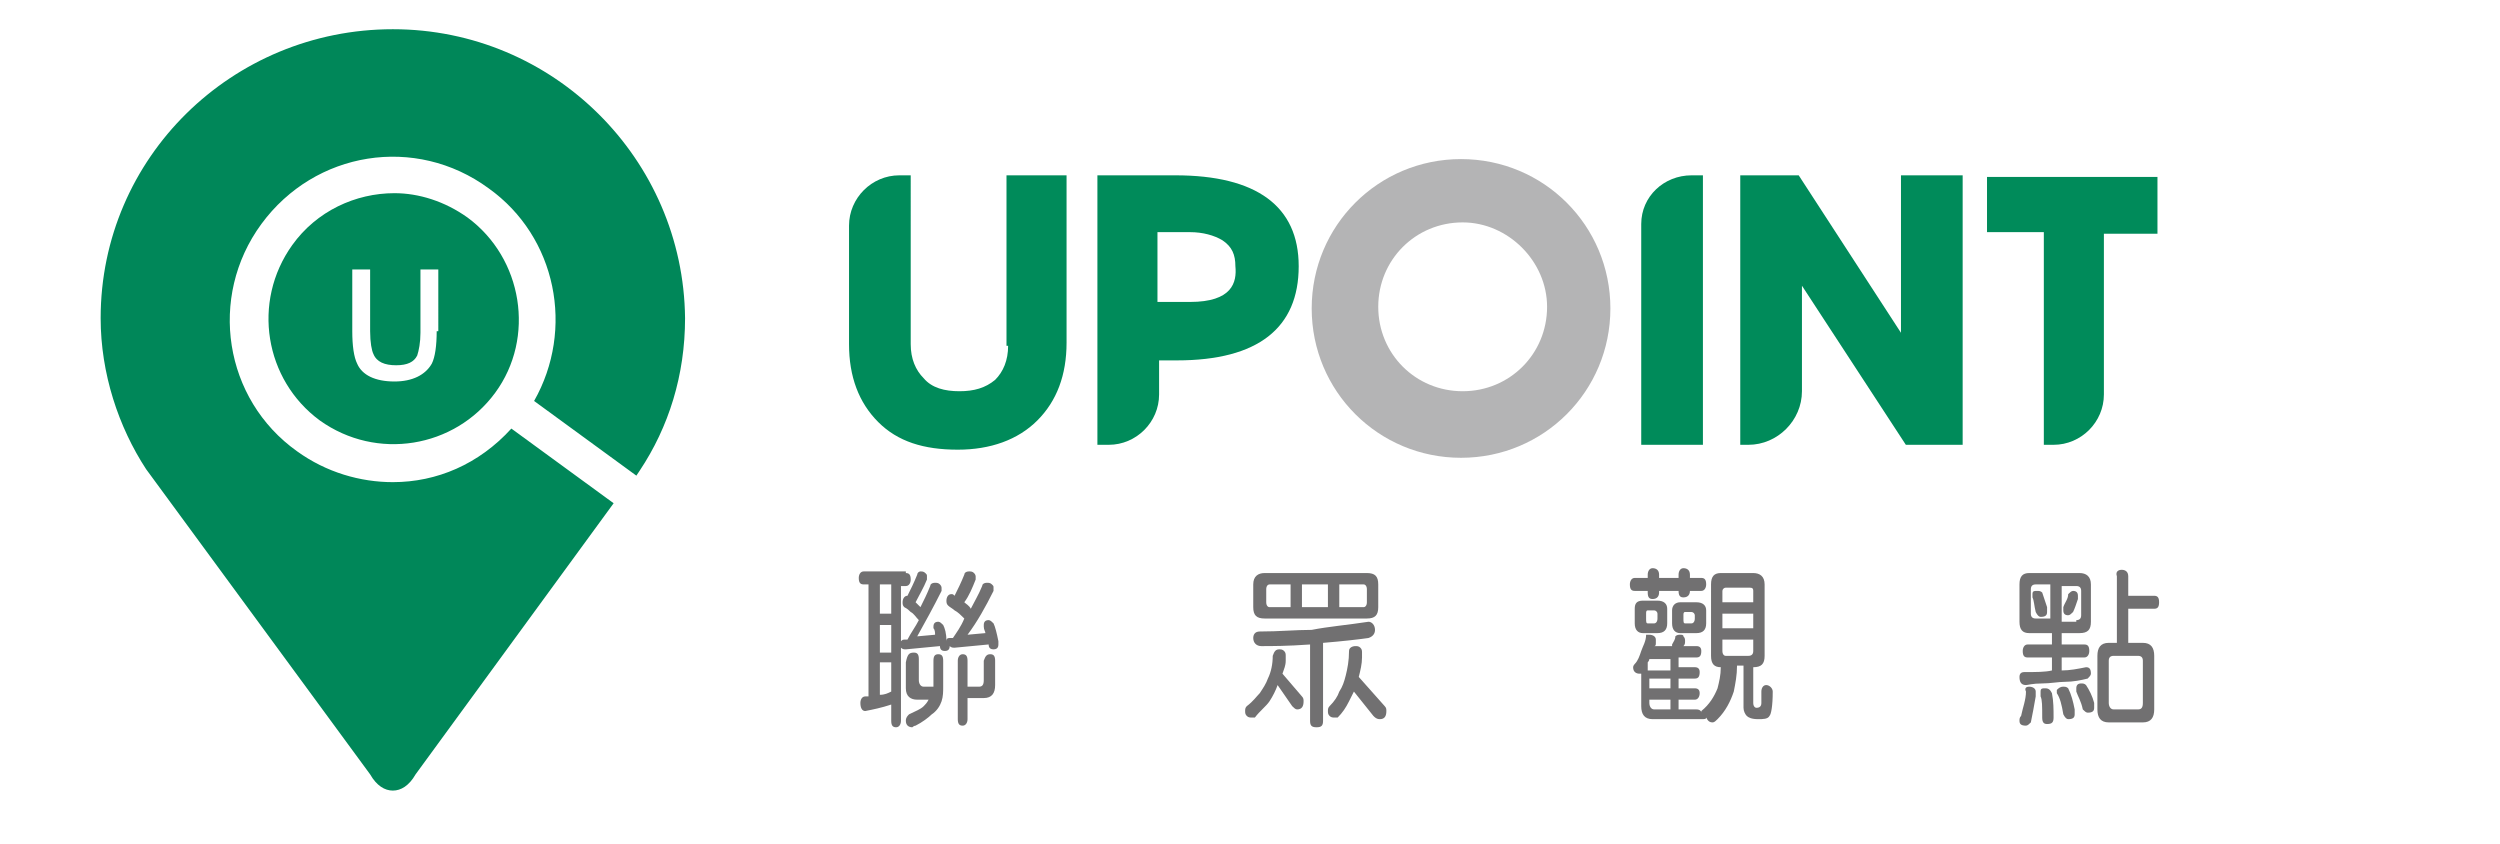
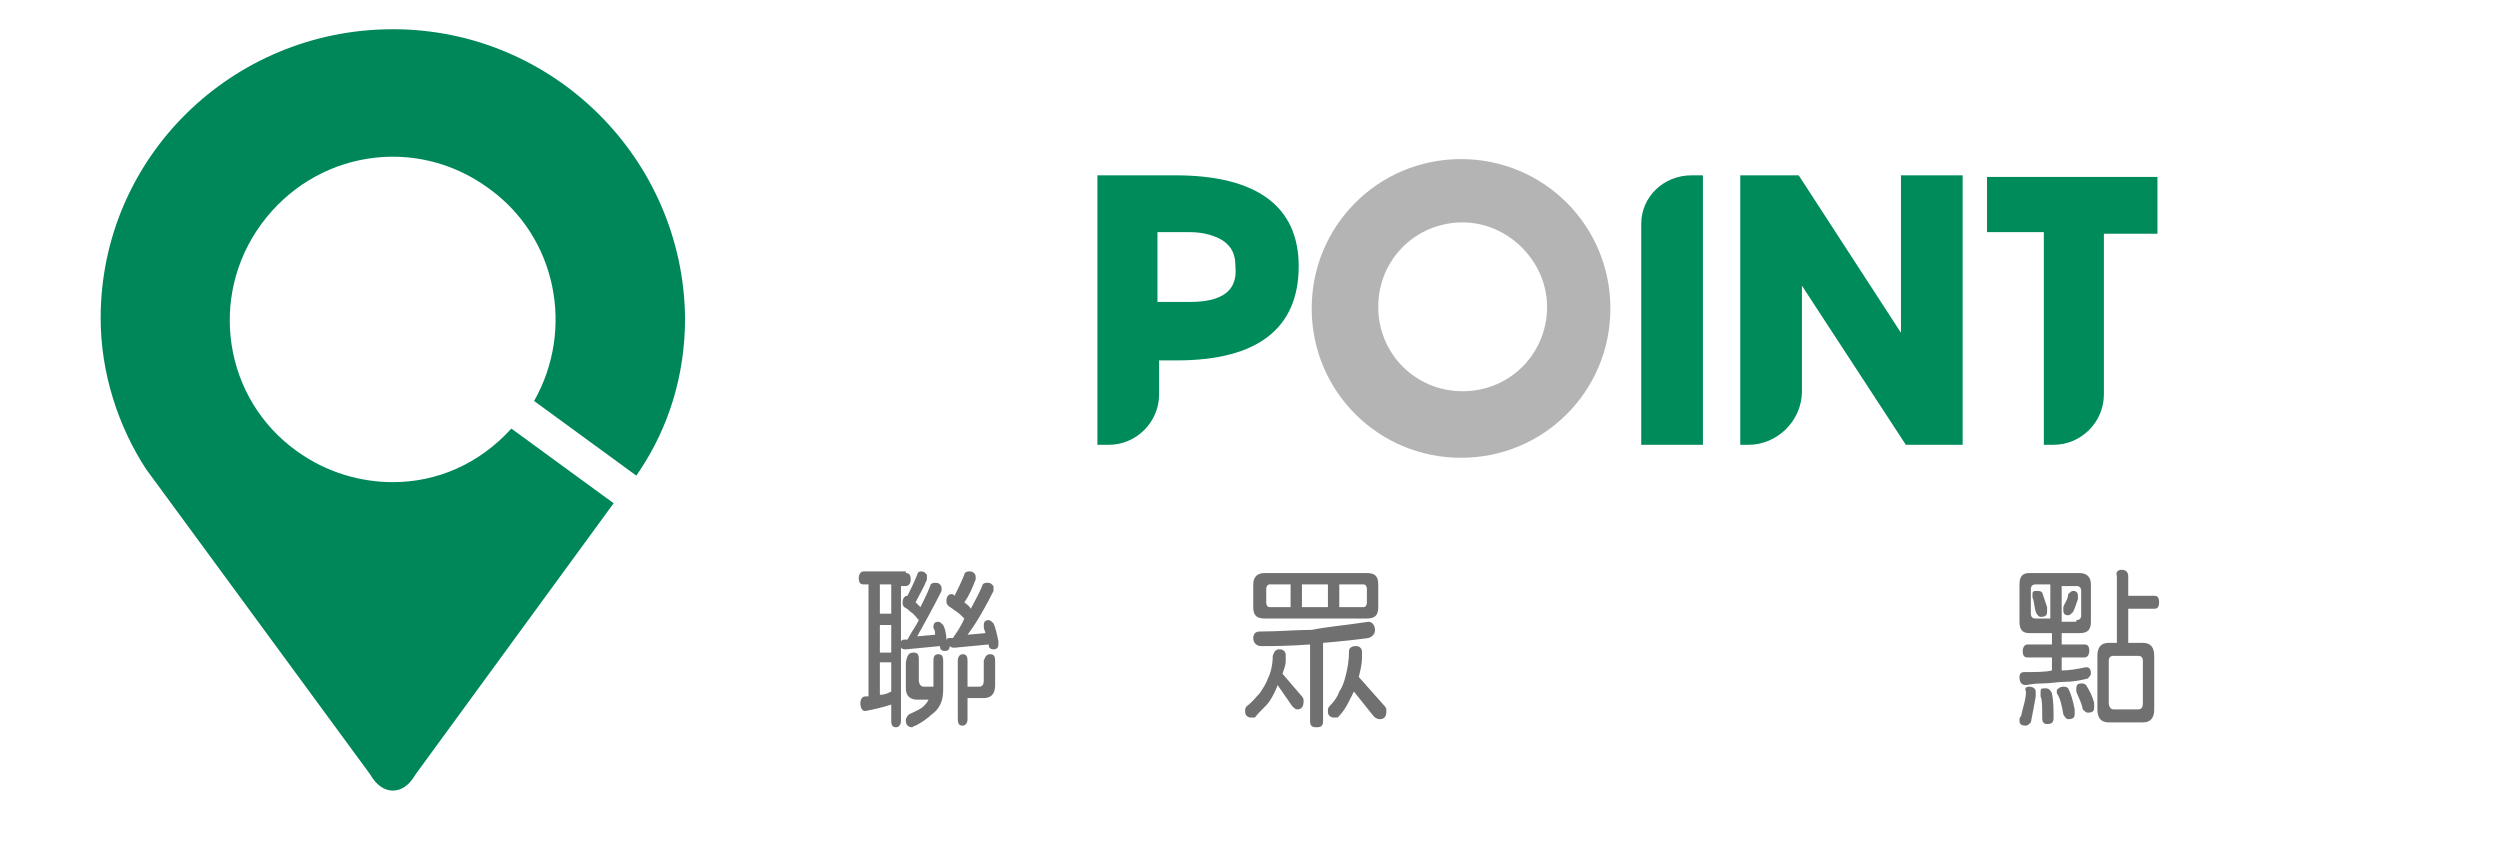
<svg xmlns="http://www.w3.org/2000/svg" version="1.1" id="圖層_1" x="0px" y="0px" viewBox="0 0 154 52" style="enable-background:new 0 0 154 52;" xml:space="preserve">
  <style type="text/css">
	.st0{fill:#008759;}
	.st1{fill:#008B5A;}
	.st2{fill:#B4B4B5;}
	.st3{fill:#717071;}
</style>
  <g>
    <g>
      <g>
        <g>
-           <path class="st0" d="M28.8,13.4c-1.4-1-3-1.5-4.5-1.5c-2.4,0-4.8,1.1-6.3,3.2c-2.5,3.5-1.7,8.3,1.7,10.8      c3.5,2.5,8.3,1.7,10.8-1.7C33,20.8,32.2,15.9,28.8,13.4z M26.9,20.4c0,0.9-0.1,1.6-0.3,2c-0.4,0.7-1.2,1.1-2.3,1.1      c-1.2,0-2-0.4-2.3-1.1c-0.2-0.4-0.3-1.1-0.3-2v-3.8h1.1v3.8c0,0.7,0.1,1.2,0.2,1.4c0.2,0.5,0.7,0.7,1.4,0.7      c0.7,0,1.1-0.2,1.3-0.6c0.1-0.3,0.2-0.8,0.2-1.4v-3.9h1.1V20.4z" />
-         </g>
+           </g>
      </g>
      <g>
        <path class="st0" d="M24.2,29.7c-2,0-4.1-0.6-5.9-1.9c-4.5-3.2-5.5-9.5-2.2-14s9.5-5.5,14-2.2c4.2,3,5.3,8.7,2.8,13.1l6.3,4.6     l0.2-0.3c1.8-2.7,2.8-5.9,2.8-9.4c-0.1-9.8-8.1-17.8-18-17.8c-9.9,0-18,7.9-18,17.8c0,3.4,1.1,6.7,2.8,9.3l13.8,18.8     c0.4,0.7,0.9,1,1.4,1c0.5,0,1-0.3,1.4-1l12.2-16.7l-6.3-4.6C29.5,28.6,26.9,29.7,24.2,29.7z" />
      </g>
    </g>
  </g>
  <g>
-     <path class="st1" d="M62.1,21.3c0,0.9-0.3,1.6-0.8,2.1c-0.6,0.5-1.3,0.7-2.2,0.7c-0.9,0-1.7-0.2-2.2-0.8c-0.5-0.5-0.8-1.2-0.8-2.1   V10.8h-0.7c-1.7,0-3.1,1.4-3.1,3.1v7.3c0,2,0.6,3.6,1.8,4.8c1.2,1.2,2.8,1.7,4.9,1.7c2,0,3.7-0.6,4.9-1.8c1.2-1.2,1.8-2.8,1.8-4.8   V10.8h-3.7V21.3z" />
    <path class="st1" d="M72.4,10.8h-4.8v16.6h0.7c1.7,0,3.1-1.4,3.1-3.1v-2.1h1.1c5,0,7.5-2,7.5-5.8C80,12.7,77.4,10.8,72.4,10.8z    M73.3,18.6h-2v-4.3h2c0.8,0,1.5,0.2,2,0.5c0.6,0.4,0.8,0.9,0.8,1.6C76.2,17.4,75.9,18.6,73.3,18.6z" />
  </g>
  <path class="st1" d="M101.1,13.8v13.6h3.8V10.8h-0.7C102.5,10.8,101.1,12.1,101.1,13.8z" />
  <g>
    <g>
      <path class="st1" d="M117.1,20.5l-6.3-9.7h-3.6v16.6h0.5c1.8,0,3.3-1.5,3.3-3.3v-6.5l6.4,9.8h3.5V10.8h-3.8V20.5z" />
      <path class="st1" d="M122.4,10.8v3.5h3.5v13.1h0.6c1.7,0,3.1-1.4,3.1-3.1v-9.9h3.3v-3.5H122.4z" />
    </g>
  </g>
  <path class="st2" d="M90,9.8c-5.1,0-9.2,4.1-9.2,9.2s4.1,9.2,9.2,9.2c5.1,0,9.2-4.1,9.2-9.2S95.1,9.8,90,9.8z M95.3,18.9  c0,2.9-2.3,5.2-5.2,5.2c-2.9,0-5.2-2.3-5.2-5.2s2.3-5.2,5.2-5.2C92.9,13.7,95.3,16.1,95.3,18.9z" />
  <g>
    <g>
      <path class="st3" d="M55.8,35.3c0.2,0,0.3,0.1,0.3,0.4c0,0.2-0.1,0.4-0.3,0.4h-0.3v3.4c0.1-0.1,0.1-0.1,0.3-0.1l0.1,0    c0.2-0.4,0.5-0.8,0.7-1.2l0,0c-0.2-0.2-0.3-0.4-0.5-0.5c-0.1-0.1-0.2-0.2-0.4-0.3c-0.1-0.1-0.1-0.2-0.1-0.3c0-0.2,0.1-0.4,0.3-0.4    c0,0,0,0,0,0c0.2-0.4,0.4-0.8,0.6-1.3c0-0.1,0.1-0.2,0.2-0.2c0.1,0,0.2,0,0.3,0.1c0.1,0.1,0.1,0.1,0.1,0.2c0,0.1,0,0.1,0,0.2    c-0.2,0.5-0.5,1-0.7,1.4c0,0,0,0,0,0c0.1,0.1,0.2,0.2,0.3,0.3c0.2-0.4,0.4-0.8,0.6-1.3c0-0.1,0.1-0.2,0.3-0.2c0.1,0,0.2,0,0.3,0.1    c0.1,0.1,0.1,0.2,0.1,0.2c0,0.1,0,0.1,0,0.2c-0.5,1-1,1.9-1.5,2.8l1.1-0.1c0-0.1,0-0.3-0.1-0.4l0-0.1c0-0.2,0.1-0.3,0.3-0.3    c0.1,0,0.2,0.1,0.3,0.2c0.1,0.2,0.2,0.5,0.2,1c0-0.2,0.1-0.2,0.3-0.2l0.1,0c0.2-0.3,0.5-0.7,0.7-1.2c0,0,0,0,0,0    c-0.2-0.2-0.4-0.4-0.6-0.5c-0.1-0.1-0.3-0.2-0.4-0.3c-0.1-0.1-0.1-0.2-0.1-0.3c0-0.2,0.1-0.4,0.3-0.4c0.1,0,0.1,0,0.2,0.1    c0.2-0.4,0.4-0.8,0.6-1.3c0-0.1,0.1-0.2,0.3-0.2c0.1,0,0.2,0,0.3,0.1c0.1,0.1,0.1,0.2,0.1,0.2c0,0.1,0,0.1,0,0.2    c-0.2,0.5-0.4,1-0.7,1.4c0.1,0.1,0.3,0.2,0.4,0.4c0.2-0.4,0.5-0.9,0.7-1.4c0-0.1,0.1-0.2,0.3-0.2c0.1,0,0.2,0,0.3,0.1    c0.1,0.1,0.1,0.1,0.1,0.2c0,0.1,0,0.1,0,0.2c-0.5,1-1,1.9-1.6,2.7l1.1-0.1c0-0.1-0.1-0.2-0.1-0.4l0-0.1c0-0.2,0.1-0.3,0.3-0.3    c0.1,0,0.2,0.1,0.3,0.2c0.1,0.2,0.2,0.6,0.3,1.1c0,0.1,0,0.2,0,0.2c0,0.2-0.1,0.3-0.3,0.3c-0.2,0-0.3-0.1-0.3-0.3c0,0,0,0,0,0    c0,0,0,0,0,0l-2.1,0.2c-0.1,0-0.2,0-0.3-0.1c0,0.2-0.1,0.3-0.3,0.3s-0.3-0.1-0.3-0.3c0,0,0,0,0,0c0,0,0,0,0,0L55.8,40    c-0.1,0-0.2,0-0.3-0.1v4.5c0,0.2-0.1,0.4-0.3,0.4c-0.2,0-0.3-0.1-0.3-0.4v-1c-0.6,0.2-1.1,0.3-1.6,0.4c-0.2,0-0.3-0.2-0.3-0.5    c0-0.2,0.1-0.4,0.3-0.4c0.1,0,0.1,0,0.2,0V36h-0.3c-0.2,0-0.3-0.1-0.3-0.4c0-0.2,0.1-0.4,0.3-0.4H55.8z M54.2,37.8h0.7V36h-0.7    V37.8z M54.2,40.2h0.7v-1.7h-0.7V40.2z M54.2,42.8c0.3,0,0.5-0.1,0.7-0.2v-1.8h-0.7V42.8z M56.3,40.2c0.2,0,0.3,0.1,0.3,0.4v1.3    c0,0.2,0.1,0.4,0.3,0.4h0.6c0,0,0,0,0,0v-1.6c0-0.3,0.1-0.4,0.3-0.4c0.2,0,0.3,0.1,0.3,0.4v1.6c0,0.3,0,0.6-0.1,0.9    c-0.1,0.3-0.3,0.6-0.6,0.8c-0.2,0.2-0.6,0.5-1,0.7c-0.1,0-0.2,0.1-0.2,0.1c-0.2,0-0.4-0.1-0.4-0.4c0-0.2,0.1-0.3,0.2-0.4    c0.4-0.2,0.7-0.3,0.9-0.5c0.1-0.1,0.2-0.2,0.3-0.4h-0.7c-0.4,0-0.7-0.2-0.7-0.7v-1.6C55.9,40.3,56,40.2,56.3,40.2z M61,40.3    c0.2,0,0.3,0.1,0.3,0.4v1.5c0,0.5-0.2,0.8-0.7,0.8h-1v1.3c0,0.2-0.1,0.4-0.3,0.4c-0.2,0-0.3-0.1-0.3-0.4v-3.6    c0-0.2,0.1-0.4,0.3-0.4c0.2,0,0.3,0.1,0.3,0.4v1.6h0.7c0.2,0,0.3-0.1,0.3-0.4v-1.2C60.7,40.4,60.8,40.3,61,40.3z" />
      <path class="st3" d="M78.8,40c0.1,0,0.2,0,0.3,0.1c0.1,0.1,0.1,0.2,0.1,0.3c0,0.1,0,0.2,0,0.3c0,0.3-0.1,0.5-0.2,0.8l1.2,1.4    c0.1,0.1,0.1,0.2,0.1,0.3c0,0.3-0.1,0.5-0.4,0.5c-0.1,0-0.2-0.1-0.3-0.2l-0.9-1.3c-0.1,0.3-0.3,0.7-0.5,1c-0.2,0.3-0.6,0.6-0.9,1    c-0.1,0-0.2,0-0.2,0c-0.1,0-0.2,0-0.3-0.1c-0.1-0.1-0.1-0.2-0.1-0.3c0-0.1,0-0.2,0.1-0.3c0.4-0.3,0.6-0.6,0.8-0.8    c0.2-0.3,0.4-0.6,0.5-0.9c0.2-0.4,0.3-0.9,0.3-1.4C78.5,40.1,78.6,40,78.8,40z M77.9,35.3h6.3c0.5,0,0.7,0.2,0.7,0.7v1.4    c0,0.5-0.2,0.7-0.7,0.7h-6.3c-0.5,0-0.7-0.2-0.7-0.7V36C77.2,35.5,77.5,35.3,77.9,35.3z M84.3,38.3c0.2,0,0.4,0.2,0.4,0.5    c0,0.2-0.1,0.4-0.4,0.5c-0.7,0.1-1.6,0.2-2.8,0.3v4.8c0,0.3-0.1,0.4-0.4,0.4s-0.4-0.1-0.4-0.4v-4.7c-1.4,0.1-2.4,0.1-3,0.1    c-0.3,0-0.5-0.2-0.5-0.5c0-0.2,0.1-0.4,0.4-0.4c1.2,0,2.2-0.1,3.2-0.1C81.8,38.6,83,38.5,84.3,38.3z M79.5,37.4V36h-1.3    c-0.1,0-0.2,0.1-0.2,0.3v0.8c0,0.2,0.1,0.3,0.2,0.3H79.5z M81.8,37.4V36h-1.6v1.4H81.8z M83.5,39.8c0.1,0,0.2,0,0.3,0.1    c0.1,0.1,0.1,0.2,0.1,0.3c0,0.1,0,0.2,0,0.3c0,0.4-0.1,0.8-0.2,1.2l1.6,1.8c0.1,0.1,0.1,0.2,0.1,0.3c0,0.3-0.1,0.5-0.4,0.5    c-0.2,0-0.3-0.1-0.4-0.2l-1.2-1.5c-0.1,0.2-0.2,0.4-0.3,0.6c-0.2,0.4-0.4,0.7-0.7,1c-0.1,0-0.2,0-0.2,0c-0.1,0-0.2,0-0.3-0.1    c-0.1-0.1-0.1-0.2-0.1-0.3c0-0.1,0-0.2,0.1-0.3c0.3-0.3,0.5-0.6,0.6-0.9c0.2-0.3,0.3-0.6,0.4-1c0.1-0.4,0.2-0.9,0.2-1.5    C83.1,39.9,83.3,39.8,83.5,39.8z M84,37.4c0.1,0,0.2-0.1,0.2-0.3v-0.8c0-0.2-0.1-0.3-0.2-0.3h-1.5v1.4H84z" />
-       <path class="st3" d="M104.8,35.6c0.2,0,0.3,0.1,0.3,0.4c0,0.2-0.1,0.4-0.3,0.4h-0.7v0c0,0.2-0.1,0.4-0.4,0.4    c-0.2,0-0.3-0.1-0.3-0.4v0h-1.2v0.1c0,0.2-0.1,0.4-0.4,0.4c-0.2,0-0.3-0.1-0.3-0.4v-0.1h-0.8c-0.2,0-0.3-0.1-0.3-0.4    c0-0.2,0.1-0.4,0.3-0.4h0.8v-0.2c0-0.2,0.1-0.4,0.3-0.4c0.2,0,0.4,0.1,0.4,0.4v0.2h1.2v-0.2c0-0.2,0.1-0.4,0.3-0.4    c0.2,0,0.4,0.1,0.4,0.4v0.2H104.8z M101.6,39.1c0.2,0,0.4,0.1,0.4,0.3c0,0.1,0,0.1,0,0.2c0,0.1,0,0.2-0.1,0.2h1.1c0,0,0,0,0-0.1    c0.1-0.2,0.2-0.3,0.2-0.5c0.1-0.1,0.2-0.1,0.3-0.1c0.1,0,0.2,0,0.2,0.1c0.1,0.1,0.1,0.2,0.1,0.3c0,0.1,0,0.2-0.1,0.3c0,0,0,0,0,0    h0.8c0.2,0,0.3,0.1,0.3,0.3c0,0.3-0.1,0.4-0.3,0.4h-1.1v0.6h1c0.2,0,0.3,0.1,0.3,0.3c0,0.3-0.1,0.4-0.3,0.4h-1v0.6h1    c0.2,0,0.3,0.1,0.3,0.3c0,0.2-0.1,0.4-0.3,0.4h-1v0.6h1.1c0.2,0,0.3,0.1,0.3,0.2c0,0,0,0,0-0.1c0.5-0.4,0.8-0.9,1-1.4    c0.1-0.4,0.2-0.8,0.2-1.3H106c-0.4,0-0.6-0.2-0.6-0.7V36c0-0.5,0.2-0.7,0.6-0.7h2c0.4,0,0.7,0.2,0.7,0.7v4.4    c0,0.5-0.2,0.7-0.7,0.7h0v2.2c0,0.2,0.1,0.3,0.2,0.3c0.2,0,0.3-0.1,0.3-0.3v-0.7c0-0.2,0.1-0.4,0.3-0.4c0.2,0,0.4,0.2,0.4,0.4    c0,0.9-0.1,1.4-0.2,1.5c-0.1,0.2-0.4,0.2-0.7,0.2c-0.4,0-0.6-0.1-0.7-0.2c-0.1-0.1-0.2-0.3-0.2-0.5v-2.6h-0.4    c0,0.6-0.1,1.1-0.2,1.6c-0.2,0.6-0.5,1.2-1,1.7c-0.1,0.1-0.2,0.2-0.3,0.2c-0.2,0-0.3-0.1-0.4-0.3c0,0.1-0.1,0.1-0.3,0.1h-3    c-0.5,0-0.7-0.3-0.7-0.8v-2c0,0-0.1,0-0.1,0c-0.2,0-0.4-0.1-0.4-0.4c0,0,0-0.1,0.1-0.2c0.2-0.2,0.3-0.5,0.4-0.8    c0.1-0.3,0.3-0.6,0.3-1C101.3,39.1,101.4,39.1,101.6,39.1z M101.2,37h0.9c0.4,0,0.6,0.2,0.6,0.5v0.9c0,0.4-0.2,0.6-0.6,0.6h-0.9    c-0.3,0-0.5-0.2-0.5-0.6v-0.9C100.7,37.2,100.8,37,101.2,37z M101.9,38.4c0.1,0,0.2-0.1,0.2-0.3v-0.3c0-0.1-0.1-0.2-0.2-0.2h-0.4    c-0.1,0-0.1,0.1-0.1,0.2v0.3c0,0.2,0,0.3,0.1,0.3H101.9z M102.9,41.2v-0.6h-1.3c0,0,0,0.1-0.1,0.2v0.5H102.9z M102.9,42.4v-0.6    h-1.3v0.6H102.9z M102.9,43.7v-0.6h-1.3v0.2c0,0.2,0.1,0.4,0.3,0.4H102.9z M103.5,37.1h1c0.4,0,0.6,0.2,0.6,0.5v0.8    c0,0.4-0.2,0.6-0.6,0.6h-1c-0.3,0-0.5-0.2-0.5-0.6v-0.8C103,37.3,103.2,37.1,103.5,37.1z M104.2,38.4c0.1,0,0.2-0.1,0.2-0.3v-0.2    c0-0.1-0.1-0.2-0.2-0.2h-0.4c-0.1,0-0.1,0.1-0.1,0.2v0.2c0,0.2,0,0.3,0.1,0.3H104.2z M106.1,37.1h1.9v-0.7c0-0.2-0.1-0.2-0.3-0.2    h-1.4c-0.1,0-0.2,0.1-0.2,0.2V37.1z M106.1,38.7h1.9v-0.9h-1.9V38.7z M107.7,40.4c0.2,0,0.3-0.1,0.3-0.3v-0.7h-1.9v0.7    c0,0.2,0.1,0.3,0.2,0.3H107.7z" />
      <path class="st3" d="M125,42.3c0.2,0,0.4,0.1,0.4,0.3c0,0.1,0,0.2,0,0.3c-0.1,0.6-0.2,1.1-0.3,1.6c-0.1,0.1-0.2,0.2-0.3,0.2    c-0.3,0-0.4-0.1-0.4-0.3c0-0.1,0-0.2,0.1-0.3c0.1-0.5,0.3-1,0.3-1.5C124.7,42.4,124.8,42.3,125,42.3z M125,35.3h3.1    c0.4,0,0.7,0.2,0.7,0.7v2.3c0,0.5-0.2,0.7-0.7,0.7H127v0.7h1.4c0.2,0,0.3,0.1,0.3,0.4c0,0.2-0.1,0.4-0.3,0.4H127v0.8    c0.5,0,1-0.1,1.5-0.2c0.2,0,0.3,0.1,0.3,0.4c0,0.1-0.1,0.2-0.2,0.3c-0.4,0.1-0.9,0.2-1.4,0.2c-0.4,0-0.9,0.1-1.4,0.1    c-0.6,0-0.9,0.1-1,0.1c-0.3,0-0.4-0.2-0.4-0.5c0-0.2,0.1-0.3,0.3-0.3c0.7,0,1.3,0,1.7-0.1v-0.8h-1.5c-0.2,0-0.3-0.1-0.3-0.4    c0-0.2,0.1-0.4,0.3-0.4h1.5v-0.7H125c-0.4,0-0.6-0.2-0.6-0.7V36C124.4,35.5,124.6,35.3,125,35.3z M126.3,38.2V36h-0.9    c-0.2,0-0.3,0.1-0.3,0.3v1.5c0,0.2,0.1,0.3,0.3,0.3H126.3z M125.5,36.4c0.1,0,0.2,0,0.3,0.1c0.1,0.3,0.2,0.6,0.3,0.9    c0,0.1,0,0.2,0,0.3c0,0.2-0.1,0.3-0.4,0.3c-0.1,0-0.2-0.1-0.3-0.3c-0.1-0.4-0.1-0.7-0.2-0.9c0-0.1,0-0.1,0-0.2    C125.2,36.4,125.3,36.4,125.5,36.4z M126,42.4c0.2,0,0.3,0.1,0.4,0.3c0.1,0.5,0.1,1,0.1,1.5c0,0.3-0.1,0.4-0.4,0.4    c-0.2,0-0.3-0.1-0.3-0.4c0-0.7,0-1.1-0.1-1.3c0-0.1,0-0.3,0-0.3C125.7,42.4,125.8,42.4,126,42.4z M127.1,42.3c0.1,0,0.2,0,0.3,0.1    c0.2,0.4,0.3,0.8,0.4,1.3c0,0.1,0,0.2,0,0.3c0,0.2-0.1,0.3-0.4,0.3c-0.1,0-0.2-0.1-0.3-0.3c-0.1-0.6-0.2-1-0.4-1.3    c0-0.1,0-0.2,0-0.2C126.8,42.4,126.9,42.3,127.1,42.3z M127.9,38.2c0.2,0,0.3-0.1,0.3-0.3v-1.5c0-0.2-0.1-0.3-0.3-0.3H127v2.2    H127.9z M127.7,36.4c0.2,0,0.3,0.1,0.3,0.3c0,0.1,0,0.2,0,0.2c-0.1,0.3-0.2,0.6-0.3,0.8c-0.1,0.1-0.2,0.2-0.3,0.2    c-0.2,0-0.3-0.1-0.3-0.3c0-0.1,0-0.1,0-0.2c0.1-0.3,0.3-0.5,0.3-0.8C127.5,36.5,127.6,36.4,127.7,36.4z M128.2,42.1    c0.1,0,0.2,0,0.3,0.1c0.2,0.3,0.4,0.7,0.5,1.1c0,0.1,0,0.2,0,0.3c0,0.2-0.1,0.3-0.4,0.3c-0.1,0-0.2-0.1-0.3-0.2    c-0.1-0.5-0.3-0.8-0.4-1.1c0-0.1,0-0.2,0-0.2C127.9,42.2,128,42.1,128.2,42.1z M130.7,35.1c0.2,0,0.4,0.1,0.4,0.4v1.2h1.6    c0.2,0,0.3,0.1,0.3,0.4c0,0.3-0.1,0.4-0.3,0.4h-1.6v2.1h0.9c0.5,0,0.7,0.3,0.7,0.8v3.3c0,0.5-0.2,0.8-0.7,0.8h-2.1    c-0.5,0-0.7-0.3-0.7-0.8v-3.3c0-0.5,0.2-0.8,0.7-0.8h0.5v-4.1C130.3,35.2,130.5,35.1,130.7,35.1z M131.7,43.7    c0.2,0,0.3-0.1,0.3-0.4v-2.6c0-0.2-0.1-0.3-0.3-0.3h-1.5c-0.2,0-0.3,0.1-0.3,0.3v2.6c0,0.2,0.1,0.4,0.3,0.4H131.7z" />
    </g>
  </g>
</svg>